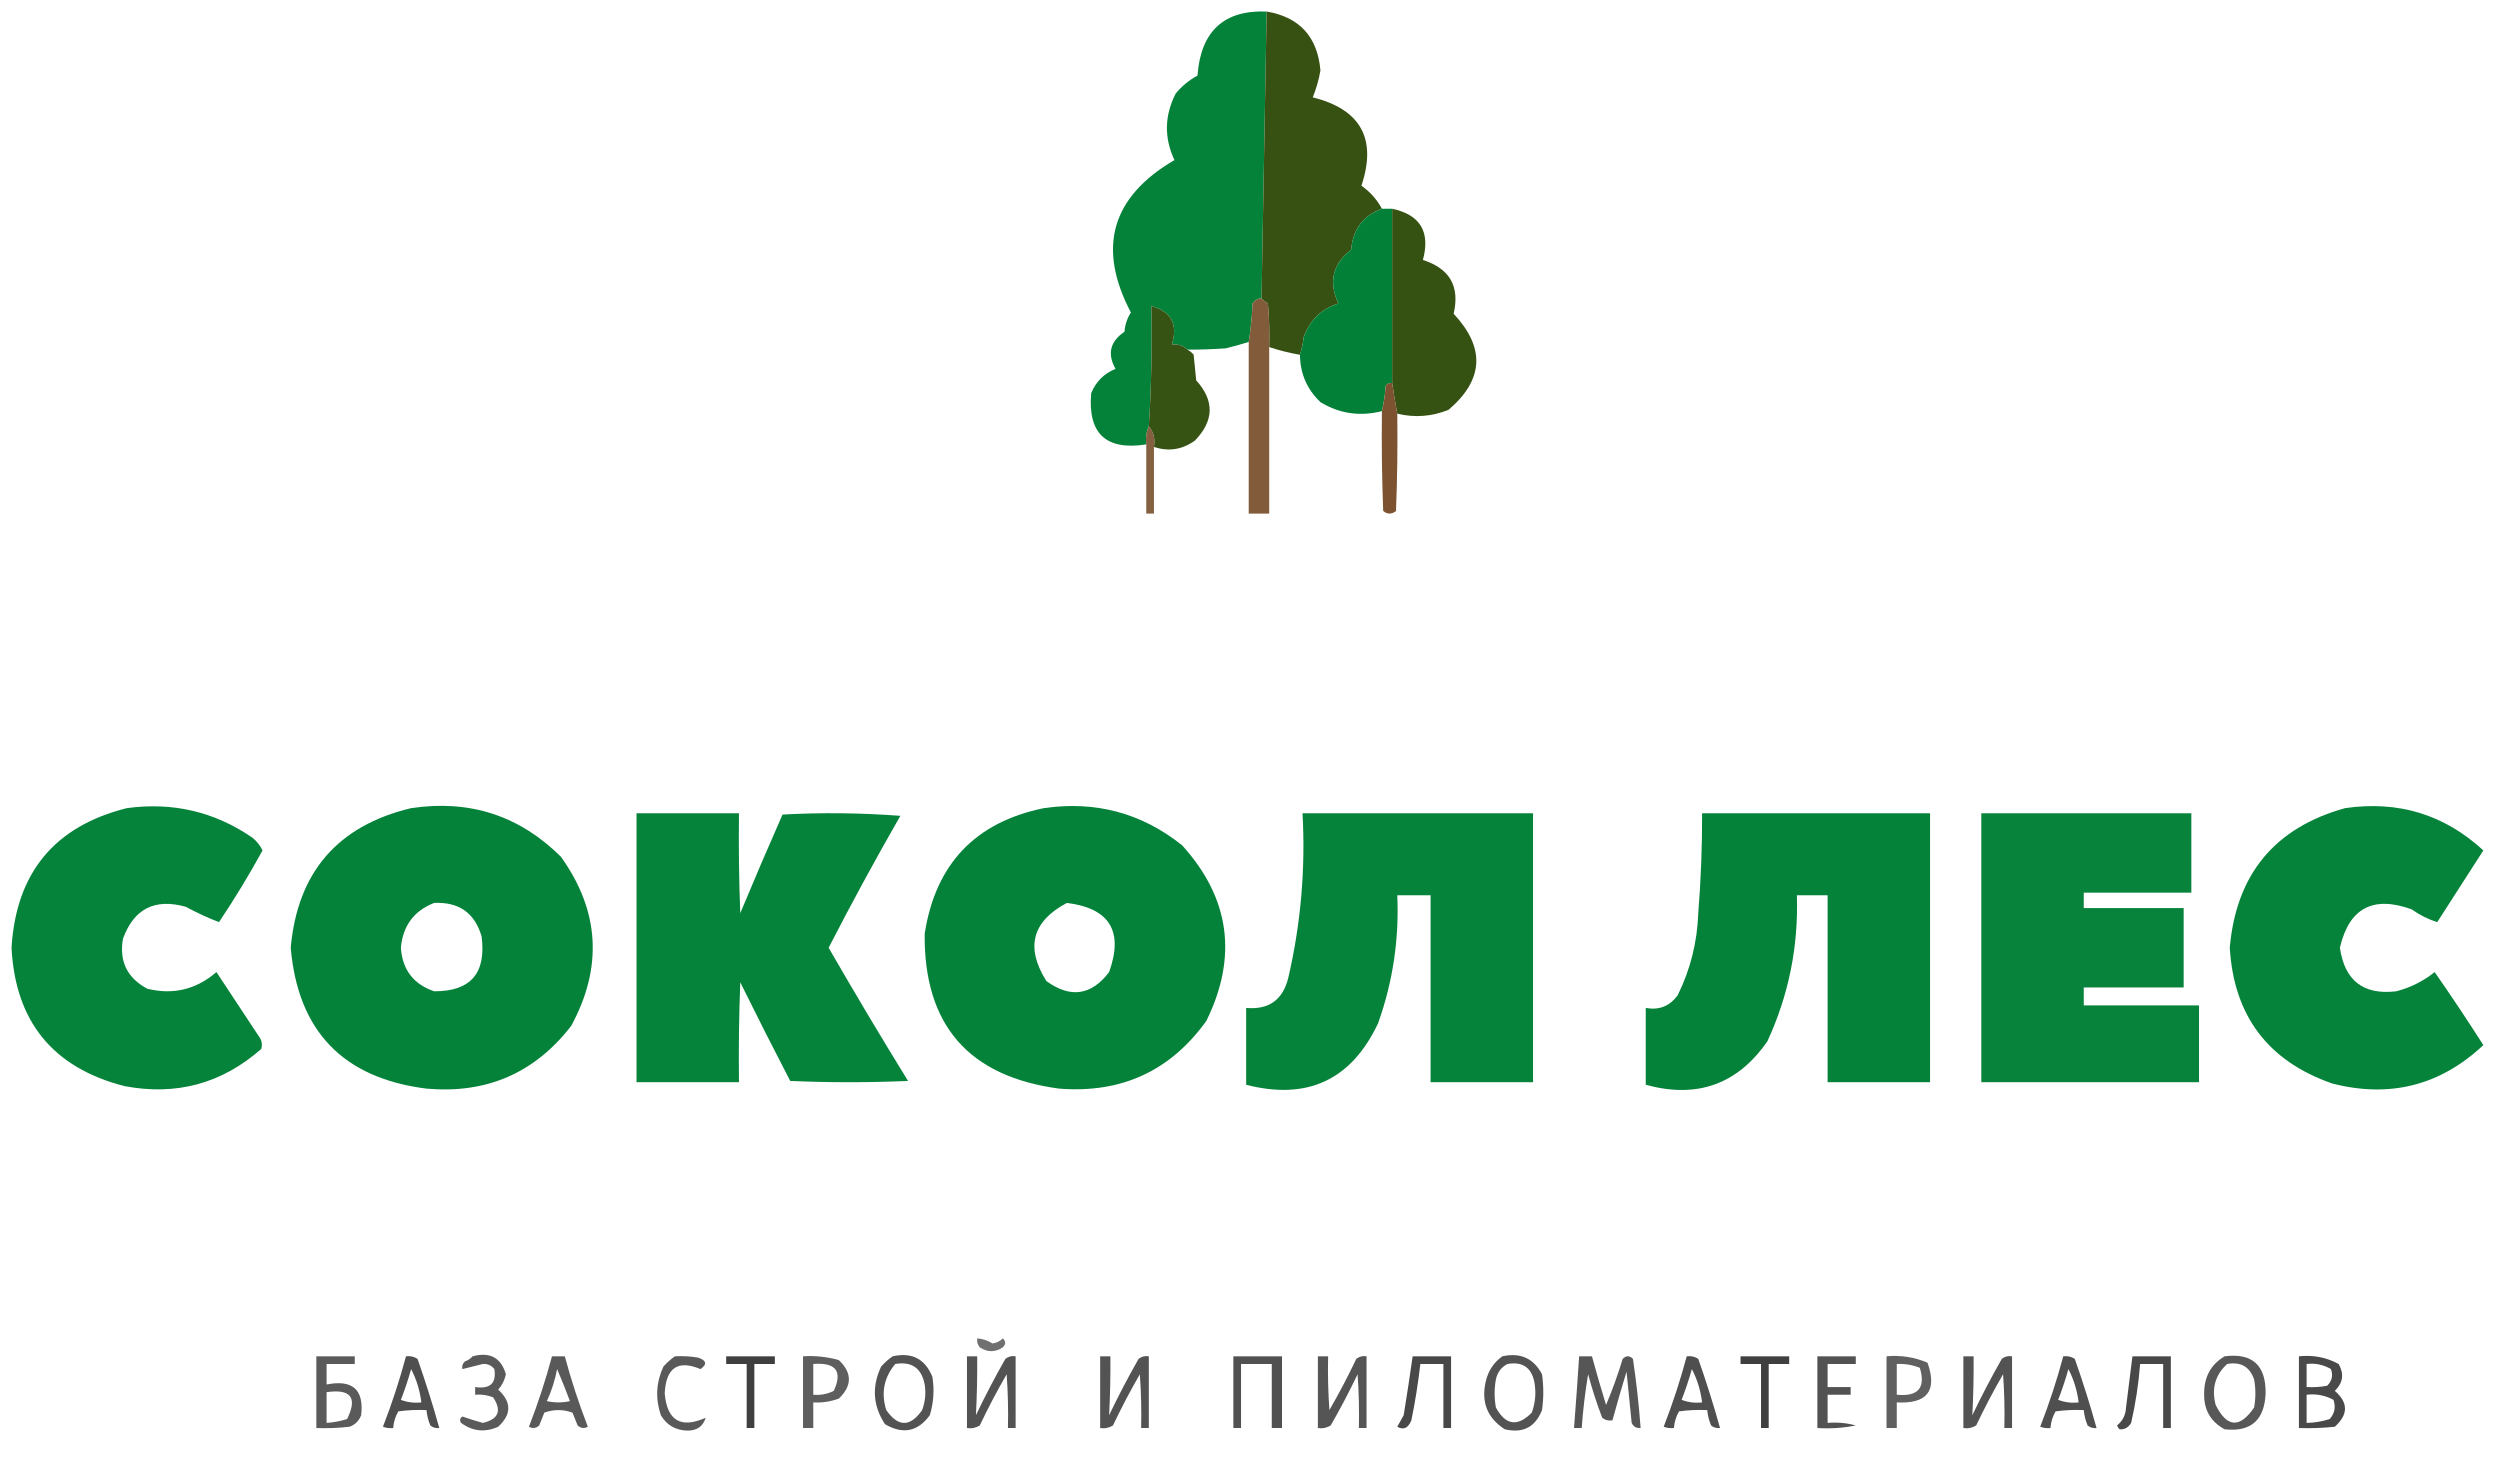
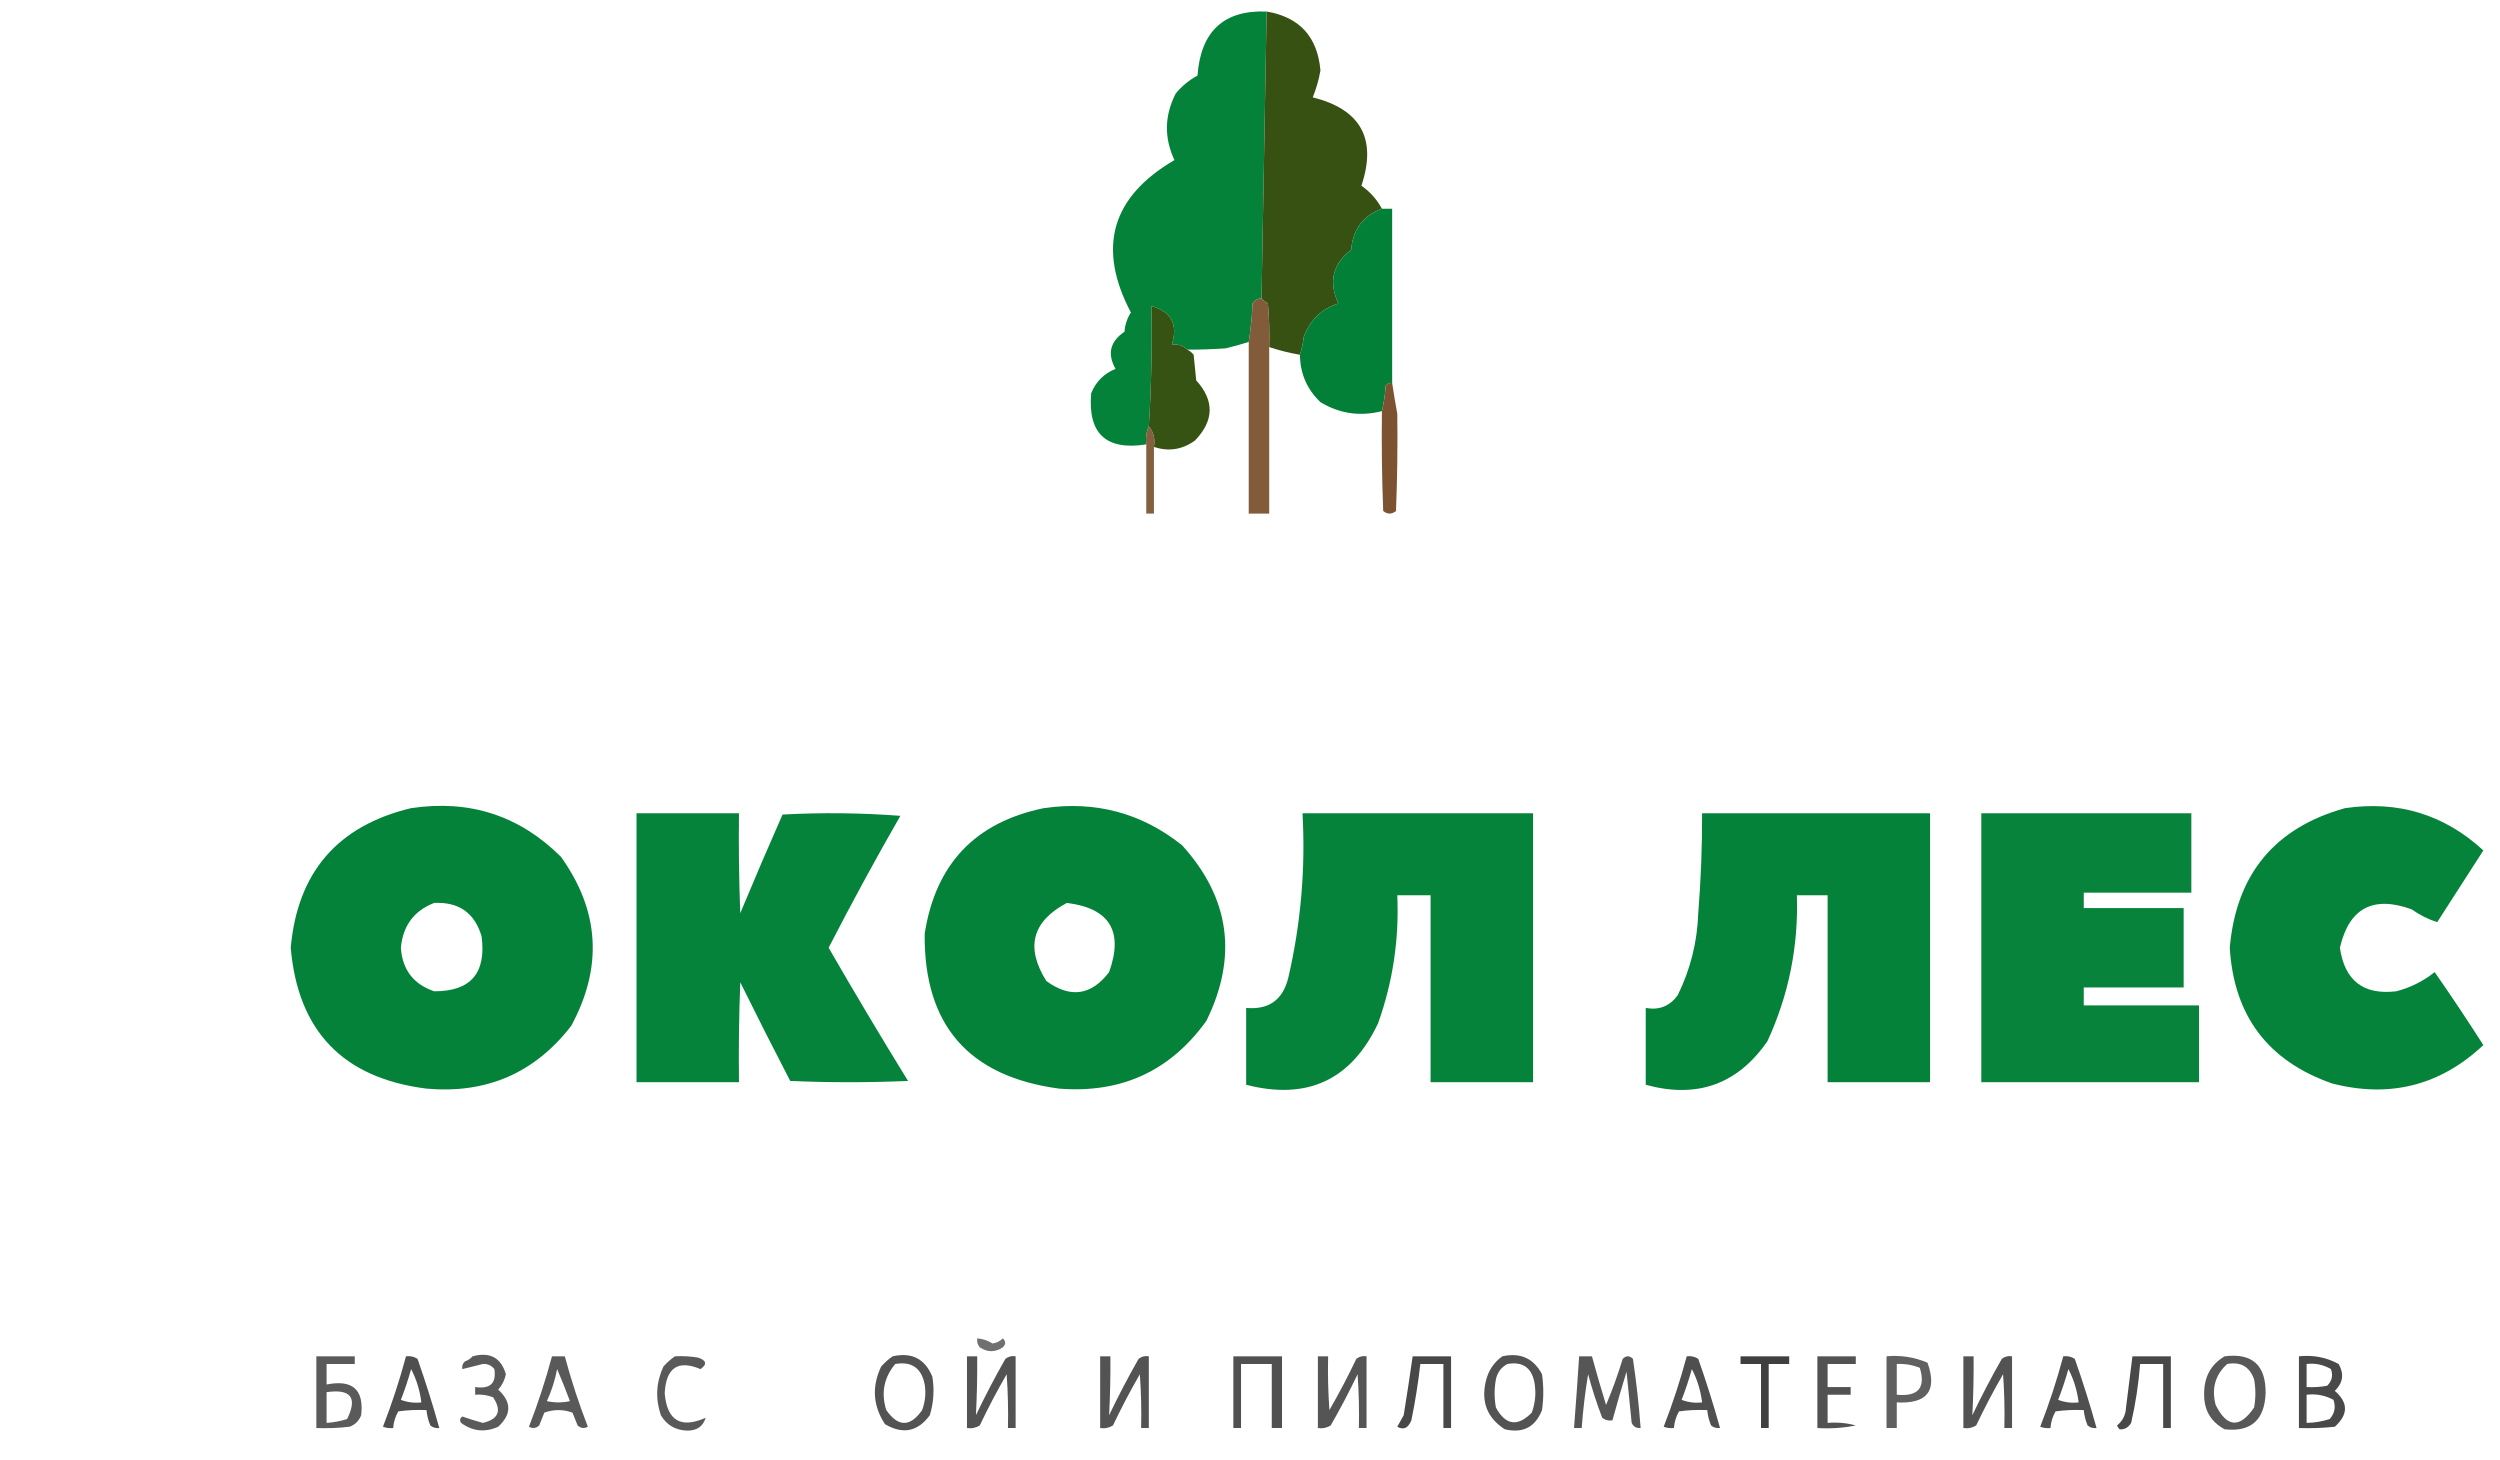
<svg xmlns="http://www.w3.org/2000/svg" version="1.1" width="976px" height="570px" style="shape-rendering:geometricPrecision; text-rendering:geometricPrecision; image-rendering:optimizeQuality; fill-rule:evenodd; clip-rule:evenodd">
  <g>
    <path style="opacity:0.983" fill="#008036" d="M 494.5,4.5 C 493.833,41.833 493.167,79.167 492.5,116.5C 490.983,116.511 489.816,117.177 489,118.5C 488.781,123.582 488.281,128.582 487.5,133.5C 484.546,134.428 481.546,135.261 478.5,136C 473.26,136.352 468.26,136.519 463.5,136.5C 461.858,134.919 459.858,134.253 457.5,134.5C 459.957,126.651 457.291,121.651 449.5,119.5C 449.817,135.244 449.484,150.911 448.5,166.5C 447.532,168.607 447.198,170.941 447.5,173.5C 431.796,175.962 424.629,169.295 426,153.5C 427.833,149 431,145.833 435.5,144C 432.204,138.158 433.37,133.324 439,129.5C 439.212,126.748 440.045,124.248 441.5,122C 428.212,96.701 433.879,76.868 458.5,62.5C 454.431,53.781 454.598,45.114 459,36.5C 461.397,33.6 464.23,31.267 467.5,29.5C 468.79,12.191 477.79,3.858 494.5,4.5 Z" />
  </g>
  <g>
    <path style="opacity:1" fill="#375113" d="M 494.5,4.5 C 507.359,6.697 514.359,14.364 515.5,27.5C 514.87,31.125 513.87,34.625 512.5,38C 531.272,42.713 537.605,54.213 531.5,72.5C 534.926,74.92 537.592,77.92 539.5,81.5C 532.18,84.175 528.18,89.508 527.5,97.5C 520.253,103.098 518.586,110.098 522.5,118.5C 515.945,120.552 511.445,124.886 509,131.5C 508.71,133.92 508.21,136.254 507.5,138.5C 503.416,137.812 499.416,136.812 495.5,135.5C 495.666,129.824 495.499,124.157 495,118.5C 494.005,117.934 493.172,117.267 492.5,116.5C 493.167,79.167 493.833,41.833 494.5,4.5 Z" />
  </g>
  <g>
    <path style="opacity:0.99" fill="#007f36" d="M 539.5,81.5 C 540.833,81.5 542.167,81.5 543.5,81.5C 543.5,104.167 543.5,126.833 543.5,149.5C 542.504,149.414 541.671,149.748 541,150.5C 540.752,153.919 540.252,157.253 539.5,160.5C 530.949,162.679 522.949,161.513 515.5,157C 510.236,151.971 507.569,145.804 507.5,138.5C 508.21,136.254 508.71,133.92 509,131.5C 511.445,124.886 515.945,120.552 522.5,118.5C 518.586,110.098 520.253,103.098 527.5,97.5C 528.18,89.508 532.18,84.175 539.5,81.5 Z" />
  </g>
  <g>
-     <path style="opacity:1" fill="#365213" d="M 543.5,81.5 C 554.475,83.836 558.475,90.503 555.5,101.5C 565.999,104.836 569.999,111.836 567.5,122.5C 579.935,135.761 579.268,148.261 565.5,160C 558.973,162.633 552.306,163.133 545.5,161.5C 544.775,157.605 544.109,153.605 543.5,149.5C 543.5,126.833 543.5,104.167 543.5,81.5 Z" />
-   </g>
+     </g>
  <g>
    <path style="opacity:0.942" fill="#7b5230" d="M 492.5,116.5 C 493.172,117.267 494.005,117.934 495,118.5C 495.499,124.157 495.666,129.824 495.5,135.5C 495.5,157.167 495.5,178.833 495.5,200.5C 492.833,200.5 490.167,200.5 487.5,200.5C 487.5,178.167 487.5,155.833 487.5,133.5C 488.281,128.582 488.781,123.582 489,118.5C 489.816,117.177 490.983,116.511 492.5,116.5 Z" />
  </g>
  <g>
    <path style="opacity:1" fill="#365314" d="M 463.5,136.5 C 464.458,136.953 465.292,137.619 466,138.5C 466.333,141.833 466.667,145.167 467,148.5C 474.165,156.397 473.999,164.231 466.5,172C 461.581,175.542 456.248,176.375 450.5,174.5C 451.036,171.302 450.369,168.635 448.5,166.5C 449.484,150.911 449.817,135.244 449.5,119.5C 457.291,121.651 459.957,126.651 457.5,134.5C 459.858,134.253 461.858,134.919 463.5,136.5 Z" />
  </g>
  <g>
    <path style="opacity:0.995" fill="#7c5230" d="M 543.5,149.5 C 544.109,153.605 544.775,157.605 545.5,161.5C 545.667,174.171 545.5,186.838 545,199.5C 543.333,200.833 541.667,200.833 540,199.5C 539.5,186.504 539.333,173.504 539.5,160.5C 540.252,157.253 540.752,153.919 541,150.5C 541.671,149.748 542.504,149.414 543.5,149.5 Z" />
  </g>
  <g>
    <path style="opacity:0.92" fill="#7a5330" d="M 448.5,166.5 C 450.369,168.635 451.036,171.302 450.5,174.5C 450.5,183.167 450.5,191.833 450.5,200.5C 449.5,200.5 448.5,200.5 447.5,200.5C 447.5,191.5 447.5,182.5 447.5,173.5C 447.198,170.941 447.532,168.607 448.5,166.5 Z" />
  </g>
  <g>
-     <path style="opacity:0.975" fill="#008036" d="M 49.5,315.5 C 67.402,313.044 83.735,316.878 98.5,327C 100.227,328.389 101.561,330.056 102.5,332C 97.246,341.586 91.58,350.92 85.5,360C 81.19,358.351 76.857,356.351 72.5,354C 60.423,350.621 52.257,354.788 48,366.5C 46.479,375.291 49.646,381.791 57.5,386C 67.561,388.484 76.561,386.318 84.5,379.5C 90,387.833 95.5,396.167 101,404.5C 102.187,406.044 102.52,407.711 102,409.5C 86.617,423.048 68.784,427.882 48.5,424C 20.644,416.805 5.977,398.805 4.5,370C 6.283,340.733 21.283,322.566 49.5,315.5 Z" />
-   </g>
+     </g>
  <g>
    <path style="opacity:0.98" fill="#008036" d="M 160.5,315.5 C 183.325,312.072 202.825,318.405 219,334.5C 234.084,355.588 235.417,377.588 223,400.5C 208.747,418.927 189.914,427.094 166.5,425C 133.968,420.904 116.301,402.571 113.5,370C 116.133,340.537 131.8,322.37 160.5,315.5 Z M 169.5,352.5 C 179.123,352.051 185.29,356.385 188,365.5C 189.931,379.89 183.765,387.057 169.5,387C 161.429,384.255 157.096,378.588 156.5,370C 157.297,361.39 161.63,355.557 169.5,352.5 Z" />
  </g>
  <g>
    <path style="opacity:0.98" fill="#008036" d="M 407.5,315.5 C 427.705,312.567 445.705,317.401 461.5,330C 480.123,350.585 483.29,373.418 471,398.5C 456.968,418.083 437.801,426.916 413.5,425C 378.107,420.278 360.607,400.111 361,364.5C 365.222,337.342 380.722,321.008 407.5,315.5 Z M 416.5,352.5 C 433.208,354.576 438.708,363.576 433,379.5C 426.06,388.639 417.893,389.806 408.5,383C 400.264,369.885 402.931,359.719 416.5,352.5 Z" />
  </g>
  <g>
    <path style="opacity:0.976" fill="#008036" d="M 915.5,315.5 C 936.259,312.479 954.259,317.979 969.5,332C 963.5,341.333 957.5,350.667 951.5,360C 948.034,358.934 944.701,357.267 941.5,355C 926.415,349.54 917.082,354.54 913.5,370C 915.355,382.863 922.688,388.529 935.5,387C 941.047,385.56 946.047,383.06 950.5,379.5C 956.996,388.841 963.33,398.341 969.5,408C 952.702,423.783 933.036,428.783 910.5,423C 885.432,414.256 872.098,396.59 870.5,370C 873.01,341.338 888.01,323.171 915.5,315.5 Z" />
  </g>
  <g>
    <path style="opacity:0.974" fill="#008036" d="M 248.5,317.5 C 261.833,317.5 275.167,317.5 288.5,317.5C 288.333,330.504 288.5,343.504 289,356.5C 294.371,343.593 299.871,330.76 305.5,318C 320.844,317.167 336.178,317.334 351.5,318.5C 341.778,335.443 332.445,352.609 323.5,370C 333.575,387.482 343.908,404.816 354.5,422C 339.167,422.667 323.833,422.667 308.5,422C 301.872,409.245 295.372,396.411 289,383.5C 288.5,396.496 288.333,409.496 288.5,422.5C 275.167,422.5 261.833,422.5 248.5,422.5C 248.5,387.5 248.5,352.5 248.5,317.5 Z" />
  </g>
  <g>
    <path style="opacity:0.974" fill="#008036" d="M 508.5,317.5 C 538.5,317.5 568.5,317.5 598.5,317.5C 598.5,352.5 598.5,387.5 598.5,422.5C 585.167,422.5 571.833,422.5 558.5,422.5C 558.5,398.167 558.5,373.833 558.5,349.5C 554.167,349.5 549.833,349.5 545.5,349.5C 546.271,366.667 543.771,383.334 538,399.5C 527.55,421.639 510.383,429.639 486.5,423.5C 486.5,413.5 486.5,403.5 486.5,393.5C 495.427,394.281 500.927,390.281 503,381.5C 507.866,360.449 509.7,339.115 508.5,317.5 Z" />
  </g>
  <g>
    <path style="opacity:0.978" fill="#008036" d="M 664.5,317.5 C 694.167,317.5 723.833,317.5 753.5,317.5C 753.5,352.5 753.5,387.5 753.5,422.5C 740.167,422.5 726.833,422.5 713.5,422.5C 713.5,398.167 713.5,373.833 713.5,349.5C 709.5,349.5 705.5,349.5 701.5,349.5C 702.152,369.451 698.319,388.451 690,406.5C 678.368,423.326 662.534,428.992 642.5,423.5C 642.5,413.5 642.5,403.5 642.5,393.5C 647.74,394.462 651.907,392.795 655,388.5C 659.948,378.431 662.615,367.765 663,356.5C 664.035,343.519 664.535,330.519 664.5,317.5 Z" />
  </g>
  <g>
    <path style="opacity:0.972" fill="#008036" d="M 773.5,317.5 C 800.833,317.5 828.167,317.5 855.5,317.5C 855.5,327.833 855.5,338.167 855.5,348.5C 841.5,348.5 827.5,348.5 813.5,348.5C 813.5,350.5 813.5,352.5 813.5,354.5C 826.5,354.5 839.5,354.5 852.5,354.5C 852.5,364.833 852.5,375.167 852.5,385.5C 839.5,385.5 826.5,385.5 813.5,385.5C 813.5,387.833 813.5,390.167 813.5,392.5C 828.5,392.5 843.5,392.5 858.5,392.5C 858.5,402.5 858.5,412.5 858.5,422.5C 830.167,422.5 801.833,422.5 773.5,422.5C 773.5,387.5 773.5,352.5 773.5,317.5 Z" />
  </g>
  <g>
    <path style="opacity:0.56" fill="#000000" d="M 381.5,522.5 C 383.675,522.682 385.675,523.349 387.5,524.5C 389.055,524.278 390.389,523.611 391.5,522.5C 392.731,523.651 392.731,524.817 391.5,526C 388.5,528 385.5,528 382.5,526C 381.663,524.989 381.33,523.822 381.5,522.5 Z" />
  </g>
  <g>
    <path style="opacity:0.648" fill="#000000" d="M 123.5,529.5 C 128.5,529.5 133.5,529.5 138.5,529.5C 138.5,530.5 138.5,531.5 138.5,532.5C 134.833,532.5 131.167,532.5 127.5,532.5C 127.5,535.167 127.5,537.833 127.5,540.5C 137.654,538.496 142.154,542.496 141,552.5C 140.167,554.667 138.667,556.167 136.5,557C 132.179,557.499 127.846,557.666 123.5,557.5C 123.5,548.167 123.5,538.833 123.5,529.5 Z M 127.5,543.5 C 136.99,542.138 139.657,545.638 135.5,554C 132.883,554.822 130.216,555.322 127.5,555.5C 127.5,551.5 127.5,547.5 127.5,543.5 Z" />
  </g>
  <g>
    <path style="opacity:0.688" fill="#000000" d="M 158.5,529.5 C 160.144,529.286 161.644,529.62 163,530.5C 166.143,539.427 168.976,548.427 171.5,557.5C 170.178,557.67 169.011,557.337 168,556.5C 167.187,554.564 166.687,552.564 166.5,550.5C 162.818,550.335 159.152,550.501 155.5,551C 154.331,553.007 153.665,555.173 153.5,557.5C 152.127,557.657 150.793,557.49 149.5,557C 153.001,547.998 156.001,538.831 158.5,529.5 Z M 160.5,534.5 C 162.589,538.501 163.922,542.835 164.5,547.5C 161.753,547.813 159.086,547.48 156.5,546.5C 158.039,542.55 159.372,538.55 160.5,534.5 Z" />
  </g>
  <g>
    <path style="opacity:0.648" fill="#000000" d="M 184.5,529.5 C 191.269,527.687 195.602,530.021 197.5,536.5C 197.03,538.774 196.03,540.774 194.5,542.5C 199.75,547.333 199.75,552.167 194.5,557C 189.354,559.312 184.521,558.812 180,555.5C 179.383,554.551 179.549,553.718 180.5,553C 182.983,553.88 185.649,554.713 188.5,555.5C 194.652,554.057 195.986,550.723 192.5,545.5C 190.253,544.626 187.92,544.292 185.5,544.5C 185.5,543.5 185.5,542.5 185.5,541.5C 191.352,542.37 193.852,540.037 193,534.5C 191.874,533.056 190.374,532.39 188.5,532.5C 185.822,533.175 183.156,533.842 180.5,534.5C 180.281,533.325 180.614,532.325 181.5,531.5C 182.739,531.058 183.739,530.391 184.5,529.5 Z" />
  </g>
  <g>
    <path style="opacity:0.652" fill="#000000" d="M 215.5,529.5 C 217.167,529.5 218.833,529.5 220.5,529.5C 222.999,538.831 225.999,547.998 229.5,557C 228.056,557.781 226.723,557.614 225.5,556.5C 224.833,554.833 224.167,553.167 223.5,551.5C 219.833,550.167 216.167,550.167 212.5,551.5C 211.833,553.167 211.167,554.833 210.5,556.5C 209.277,557.614 207.944,557.781 206.5,557C 210.001,547.998 213.001,538.831 215.5,529.5 Z M 217.5,534.5 C 219.242,538.544 220.909,542.711 222.5,547C 219.5,547.667 216.5,547.667 213.5,547C 215.335,542.996 216.668,538.83 217.5,534.5 Z" />
  </g>
  <g>
    <path style="opacity:0.649" fill="#000000" d="M 263.5,529.5 C 266.518,529.335 269.518,529.502 272.5,530C 275.817,531.085 276.151,532.585 273.5,534.5C 264.656,530.787 259.989,533.954 259.5,544C 260.445,554.638 265.778,557.804 275.5,553.5C 274.417,556.978 271.917,558.645 268,558.5C 263.545,558.276 260.212,556.276 258,552.5C 255.801,546.024 256.135,539.691 259,533.5C 260.397,531.93 261.897,530.596 263.5,529.5 Z" />
  </g>
  <g>
-     <path style="opacity:0.751" fill="#000000" d="M 283.5,529.5 C 289.833,529.5 296.167,529.5 302.5,529.5C 302.5,530.5 302.5,531.5 302.5,532.5C 299.833,532.5 297.167,532.5 294.5,532.5C 294.5,540.833 294.5,549.167 294.5,557.5C 293.5,557.5 292.5,557.5 291.5,557.5C 291.5,549.167 291.5,540.833 291.5,532.5C 288.833,532.5 286.167,532.5 283.5,532.5C 283.5,531.5 283.5,530.5 283.5,529.5 Z" />
-   </g>
+     </g>
  <g>
-     <path style="opacity:0.631" fill="#000000" d="M 313.5,529.5 C 318.267,529.191 322.934,529.691 327.5,531C 332.712,535.963 332.712,540.963 327.5,546C 324.274,547.199 320.941,547.699 317.5,547.5C 317.5,550.833 317.5,554.167 317.5,557.5C 316.167,557.5 314.833,557.5 313.5,557.5C 313.5,548.167 313.5,538.833 313.5,529.5 Z M 317.5,532.5 C 326.361,531.823 329.027,535.323 325.5,543C 322.986,544.252 320.32,544.752 317.5,544.5C 317.5,540.5 317.5,536.5 317.5,532.5 Z" />
-   </g>
+     </g>
  <g>
    <path style="opacity:0.672" fill="#000000" d="M 348.5,529.5 C 356.001,527.833 361.168,530.5 364,537.5C 364.826,542.589 364.492,547.589 363,552.5C 358.313,558.935 352.479,560.102 345.5,556C 340.791,548.849 340.291,541.349 344,533.5C 345.397,531.93 346.897,530.596 348.5,529.5 Z M 349.5,532.5 C 355.912,531.407 359.745,534.073 361,540.5C 361.546,543.899 361.213,547.232 360,550.5C 355.333,557.167 350.667,557.167 346,550.5C 343.901,543.83 345.067,537.83 349.5,532.5 Z" />
  </g>
  <g>
    <path style="opacity:0.672" fill="#000000" d="M 377.5,529.5 C 378.833,529.5 380.167,529.5 381.5,529.5C 381.562,537.226 381.395,544.893 381,552.5C 384.578,545.009 388.412,537.676 392.5,530.5C 393.689,529.571 395.022,529.238 396.5,529.5C 396.5,538.833 396.5,548.167 396.5,557.5C 395.5,557.5 394.5,557.5 393.5,557.5C 393.666,550.492 393.5,543.492 393,536.5C 389.245,543.009 385.745,549.676 382.5,556.5C 380.955,557.452 379.288,557.785 377.5,557.5C 377.5,548.167 377.5,538.833 377.5,529.5 Z" />
  </g>
  <g>
    <path style="opacity:0.672" fill="#000000" d="M 429.5,529.5 C 430.833,529.5 432.167,529.5 433.5,529.5C 433.562,537.226 433.395,544.893 433,552.5C 436.578,545.009 440.412,537.676 444.5,530.5C 445.689,529.571 447.022,529.238 448.5,529.5C 448.5,538.833 448.5,548.167 448.5,557.5C 447.5,557.5 446.5,557.5 445.5,557.5C 445.666,550.492 445.5,543.492 445,536.5C 441.245,543.009 437.745,549.676 434.5,556.5C 432.955,557.452 431.288,557.785 429.5,557.5C 429.5,548.167 429.5,538.833 429.5,529.5 Z" />
  </g>
  <g>
    <path style="opacity:0.681" fill="#000000" d="M 481.5,529.5 C 487.833,529.5 494.167,529.5 500.5,529.5C 500.5,538.833 500.5,548.167 500.5,557.5C 499.167,557.5 497.833,557.5 496.5,557.5C 496.5,549.167 496.5,540.833 496.5,532.5C 492.5,532.5 488.5,532.5 484.5,532.5C 484.5,540.833 484.5,549.167 484.5,557.5C 483.5,557.5 482.5,557.5 481.5,557.5C 481.5,548.167 481.5,538.833 481.5,529.5 Z" />
  </g>
  <g>
    <path style="opacity:0.665" fill="#000000" d="M 514.5,529.5 C 515.833,529.5 517.167,529.5 518.5,529.5C 518.334,536.508 518.5,543.508 519,550.5C 522.755,543.991 526.255,537.324 529.5,530.5C 530.689,529.571 532.022,529.238 533.5,529.5C 533.5,538.833 533.5,548.167 533.5,557.5C 532.5,557.5 531.5,557.5 530.5,557.5C 530.666,550.492 530.5,543.492 530,536.5C 526.755,543.324 523.255,549.991 519.5,556.5C 517.955,557.452 516.288,557.785 514.5,557.5C 514.5,548.167 514.5,538.833 514.5,529.5 Z" />
  </g>
  <g>
    <path style="opacity:0.715" fill="#000000" d="M 551.5,529.5 C 556.5,529.5 561.5,529.5 566.5,529.5C 566.5,538.833 566.5,548.167 566.5,557.5C 565.5,557.5 564.5,557.5 563.5,557.5C 563.5,549.167 563.5,540.833 563.5,532.5C 560.5,532.5 557.5,532.5 554.5,532.5C 553.66,539.876 552.494,547.209 551,554.5C 549.739,557.567 547.906,558.4 545.5,557C 546.317,555.51 547.15,554.01 548,552.5C 549.25,544.825 550.417,537.159 551.5,529.5 Z" />
  </g>
  <g>
    <path style="opacity:0.672" fill="#000000" d="M 586.5,529.5 C 593.553,527.947 598.719,530.28 602,536.5C 602.667,541.167 602.667,545.833 602,550.5C 599.386,557.157 594.553,559.657 587.5,558C 580.717,553.666 578.217,547.499 580,539.5C 580.932,535.288 583.098,531.955 586.5,529.5 Z M 588.5,532.5 C 594.326,531.489 597.826,533.822 599,539.5C 599.767,543.594 599.434,547.594 598,551.5C 592.465,557.118 587.798,556.451 584,549.5C 583.333,545.833 583.333,542.167 584,538.5C 584.599,535.746 586.099,533.746 588.5,532.5 Z" />
  </g>
  <g>
    <path style="opacity:0.661" fill="#000000" d="M 616.5,529.5 C 618.167,529.5 619.833,529.5 621.5,529.5C 623.225,535.844 625.058,542.178 627,548.5C 629.466,542.652 631.633,536.652 633.5,530.5C 634.833,529.167 636.167,529.167 637.5,530.5C 638.828,539.448 639.828,548.448 640.5,557.5C 638.876,557.64 637.71,556.973 637,555.5C 636.333,548.833 635.667,542.167 635,535.5C 633.058,541.822 631.225,548.156 629.5,554.5C 628.022,554.762 626.689,554.429 625.5,553.5C 623.366,547.932 621.533,542.265 620,536.5C 618.837,543.464 618.003,550.464 617.5,557.5C 616.5,557.5 615.5,557.5 614.5,557.5C 615.227,548.171 615.894,538.838 616.5,529.5 Z" />
  </g>
  <g>
    <path style="opacity:0.688" fill="#000000" d="M 658.5,529.5 C 660.144,529.286 661.644,529.62 663,530.5C 666.143,539.427 668.976,548.427 671.5,557.5C 670.178,557.67 669.011,557.337 668,556.5C 667.187,554.564 666.687,552.564 666.5,550.5C 662.818,550.335 659.152,550.501 655.5,551C 654.331,553.007 653.665,555.173 653.5,557.5C 652.127,557.657 650.793,557.49 649.5,557C 653.001,547.998 656.001,538.831 658.5,529.5 Z M 660.5,534.5 C 662.589,538.501 663.922,542.835 664.5,547.5C 661.753,547.813 659.086,547.48 656.5,546.5C 658.039,542.55 659.372,538.55 660.5,534.5 Z" />
  </g>
  <g>
    <path style="opacity:0.751" fill="#000000" d="M 679.5,529.5 C 685.833,529.5 692.167,529.5 698.5,529.5C 698.5,530.5 698.5,531.5 698.5,532.5C 695.833,532.5 693.167,532.5 690.5,532.5C 690.5,540.833 690.5,549.167 690.5,557.5C 689.5,557.5 688.5,557.5 687.5,557.5C 687.5,549.167 687.5,540.833 687.5,532.5C 684.833,532.5 682.167,532.5 679.5,532.5C 679.5,531.5 679.5,530.5 679.5,529.5 Z" />
  </g>
  <g>
    <path style="opacity:0.677" fill="#000000" d="M 709.5,529.5 C 714.5,529.5 719.5,529.5 724.5,529.5C 724.5,530.5 724.5,531.5 724.5,532.5C 720.833,532.5 717.167,532.5 713.5,532.5C 713.5,535.5 713.5,538.5 713.5,541.5C 716.5,541.5 719.5,541.5 722.5,541.5C 722.5,542.5 722.5,543.5 722.5,544.5C 719.5,544.5 716.5,544.5 713.5,544.5C 713.5,548.167 713.5,551.833 713.5,555.5C 717.226,555.177 720.893,555.511 724.5,556.5C 719.544,557.494 714.544,557.827 709.5,557.5C 709.5,548.167 709.5,538.833 709.5,529.5 Z" />
  </g>
  <g>
    <path style="opacity:0.625" fill="#000000" d="M 736.5,529.5 C 742.072,528.99 747.405,529.823 752.5,532C 756.395,542.96 752.395,548.127 740.5,547.5C 740.5,550.833 740.5,554.167 740.5,557.5C 739.167,557.5 737.833,557.5 736.5,557.5C 736.5,548.167 736.5,538.833 736.5,529.5 Z M 740.5,532.5 C 743.607,532.351 746.607,532.851 749.5,534C 751.865,541.814 748.865,545.314 740.5,544.5C 740.5,540.5 740.5,536.5 740.5,532.5 Z" />
  </g>
  <g>
    <path style="opacity:0.672" fill="#000000" d="M 766.5,529.5 C 767.833,529.5 769.167,529.5 770.5,529.5C 770.562,537.226 770.395,544.893 770,552.5C 773.578,545.009 777.412,537.676 781.5,530.5C 782.689,529.571 784.022,529.238 785.5,529.5C 785.5,538.833 785.5,548.167 785.5,557.5C 784.5,557.5 783.5,557.5 782.5,557.5C 782.666,550.492 782.5,543.492 782,536.5C 778.245,543.009 774.745,549.676 771.5,556.5C 769.955,557.452 768.288,557.785 766.5,557.5C 766.5,548.167 766.5,538.833 766.5,529.5 Z" />
  </g>
  <g>
    <path style="opacity:0.688" fill="#000000" d="M 805.5,529.5 C 807.144,529.286 808.644,529.62 810,530.5C 813.143,539.427 815.976,548.427 818.5,557.5C 817.178,557.67 816.011,557.337 815,556.5C 814.187,554.564 813.687,552.564 813.5,550.5C 809.818,550.335 806.152,550.501 802.5,551C 801.331,553.007 800.665,555.173 800.5,557.5C 799.127,557.657 797.793,557.49 796.5,557C 800.001,547.998 803.001,538.831 805.5,529.5 Z M 807.5,534.5 C 809.589,538.501 810.922,542.835 811.5,547.5C 808.753,547.813 806.086,547.48 803.5,546.5C 805.039,542.55 806.372,538.55 807.5,534.5 Z" />
  </g>
  <g>
    <path style="opacity:0.715" fill="#000000" d="M 832.5,529.5 C 837.5,529.5 842.5,529.5 847.5,529.5C 847.5,538.833 847.5,548.167 847.5,557.5C 846.5,557.5 845.5,557.5 844.5,557.5C 844.5,549.167 844.5,540.833 844.5,532.5C 841.5,532.5 838.5,532.5 835.5,532.5C 834.905,540.258 833.739,547.925 832,555.5C 830.887,557.329 829.387,558.163 827.5,558C 827.043,557.586 826.709,557.086 826.5,556.5C 828.703,554.705 829.869,552.371 830,549.5C 830.835,542.823 831.668,536.157 832.5,529.5 Z" />
  </g>
  <g>
    <path style="opacity:0.654" fill="#000000" d="M 868.5,529.5 C 879.296,528.124 884.63,532.958 884.5,544C 884.046,554.463 878.713,559.13 868.5,558C 863.005,555.016 860.338,550.349 860.5,544C 860.501,537.482 863.168,532.648 868.5,529.5 Z M 869.5,532.5 C 874.772,531.549 878.272,533.549 880,538.5C 880.667,542.167 880.667,545.833 880,549.5C 874.41,557.684 869.41,557.351 865,548.5C 863.314,542.072 864.814,536.738 869.5,532.5 Z" />
  </g>
  <g>
    <path style="opacity:0.711" fill="#000000" d="M 897.5,529.5 C 903.024,528.898 908.19,529.898 913,532.5C 915.223,536.388 914.723,539.888 911.5,543C 916.812,547.572 916.812,552.239 911.5,557C 906.845,557.499 902.179,557.666 897.5,557.5C 897.5,548.167 897.5,538.833 897.5,529.5 Z M 900.5,532.5 C 903.93,532.107 907.096,532.773 910,534.5C 910.896,537.025 910.396,539.192 908.5,541C 905.854,541.497 903.187,541.664 900.5,541.5C 900.5,538.5 900.5,535.5 900.5,532.5 Z M 900.5,544.5 C 904.257,544.071 907.757,544.737 911,546.5C 911.944,549.347 911.444,551.847 909.5,554C 906.568,554.953 903.568,555.453 900.5,555.5C 900.5,551.833 900.5,548.167 900.5,544.5 Z" />
  </g>
</svg>